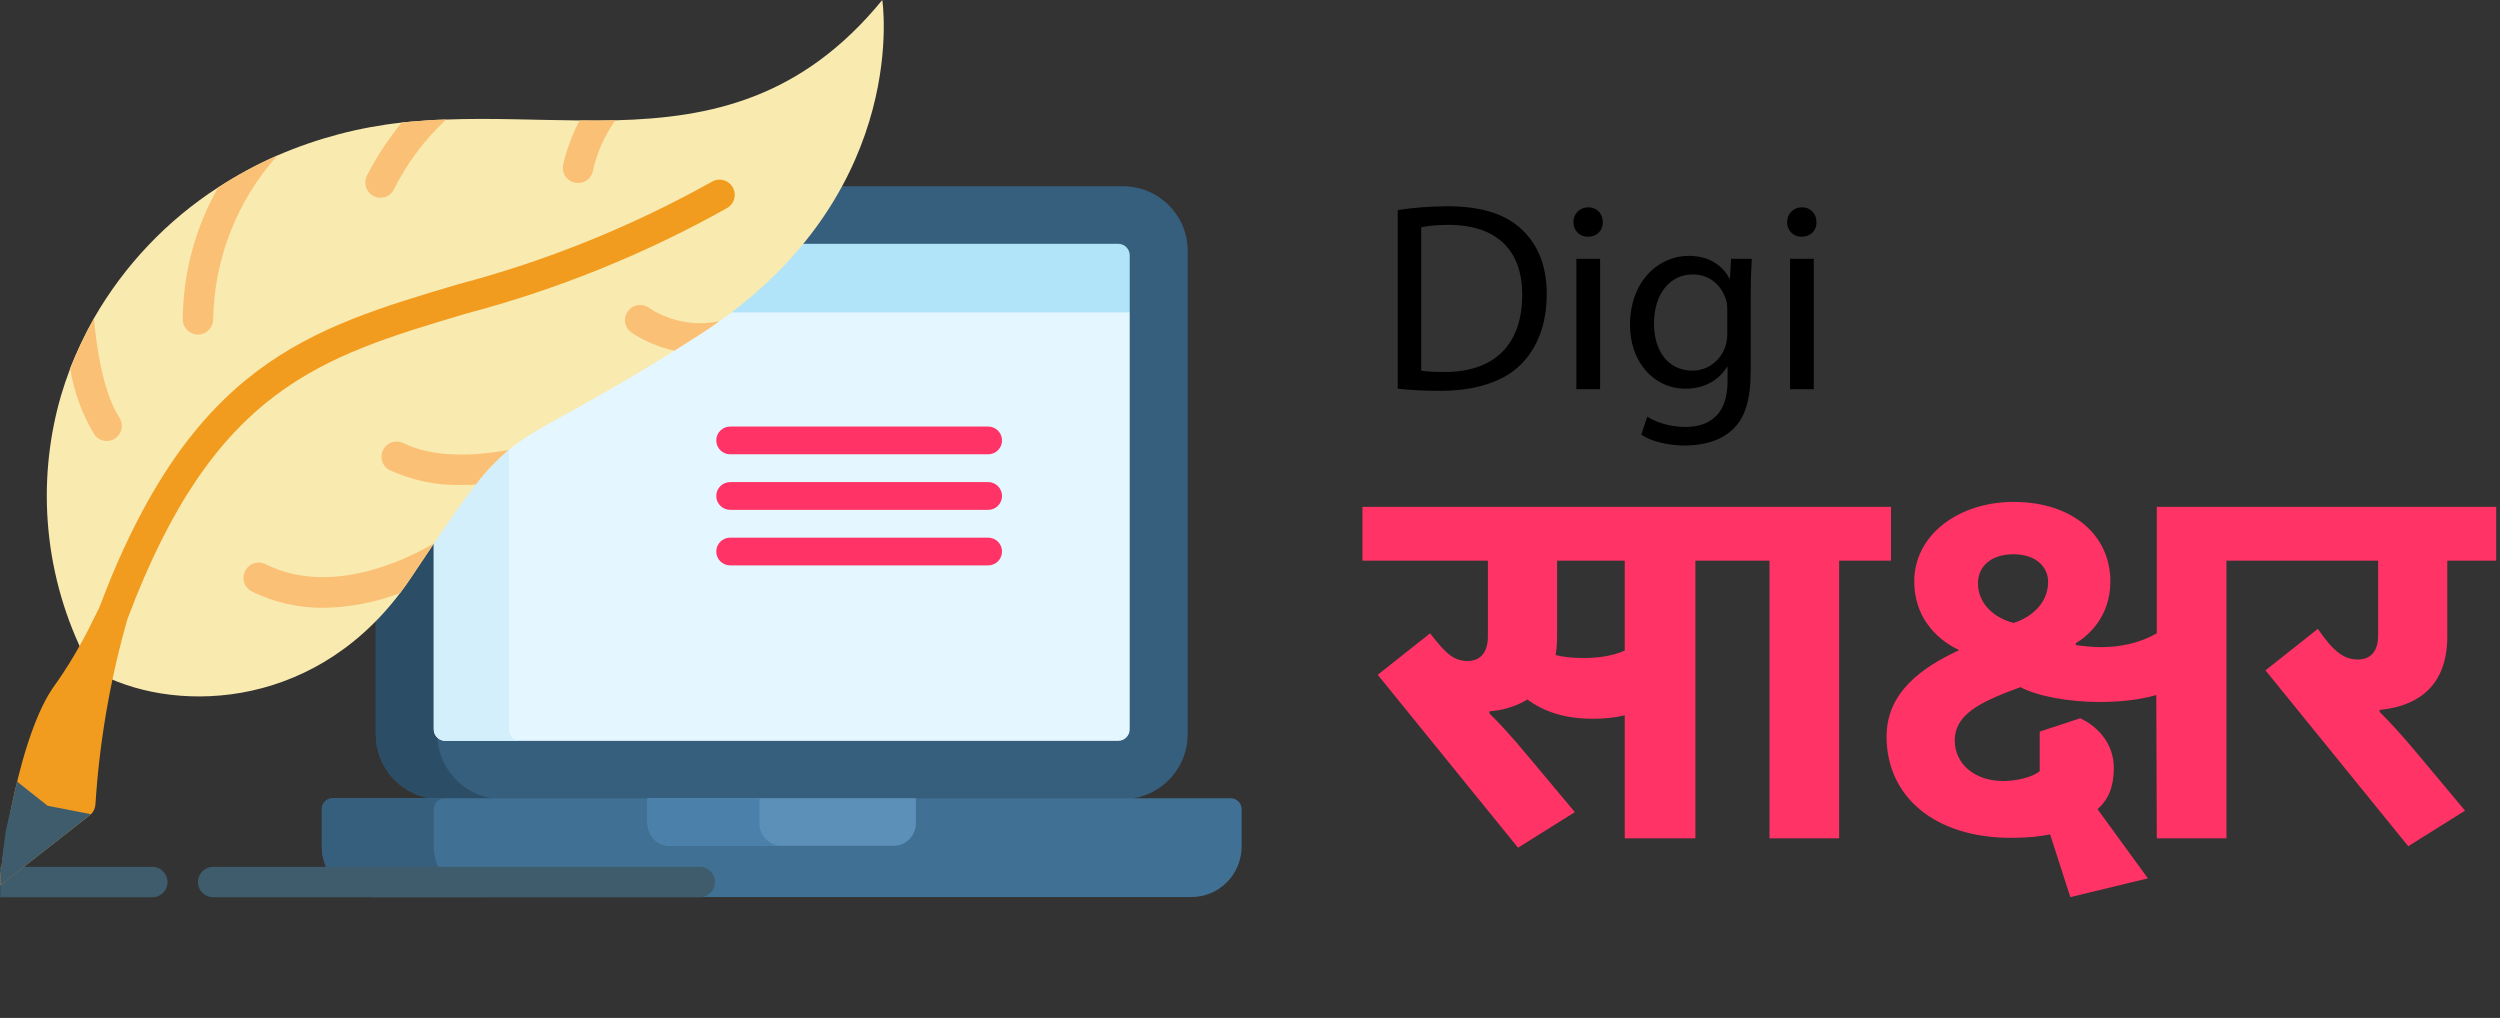
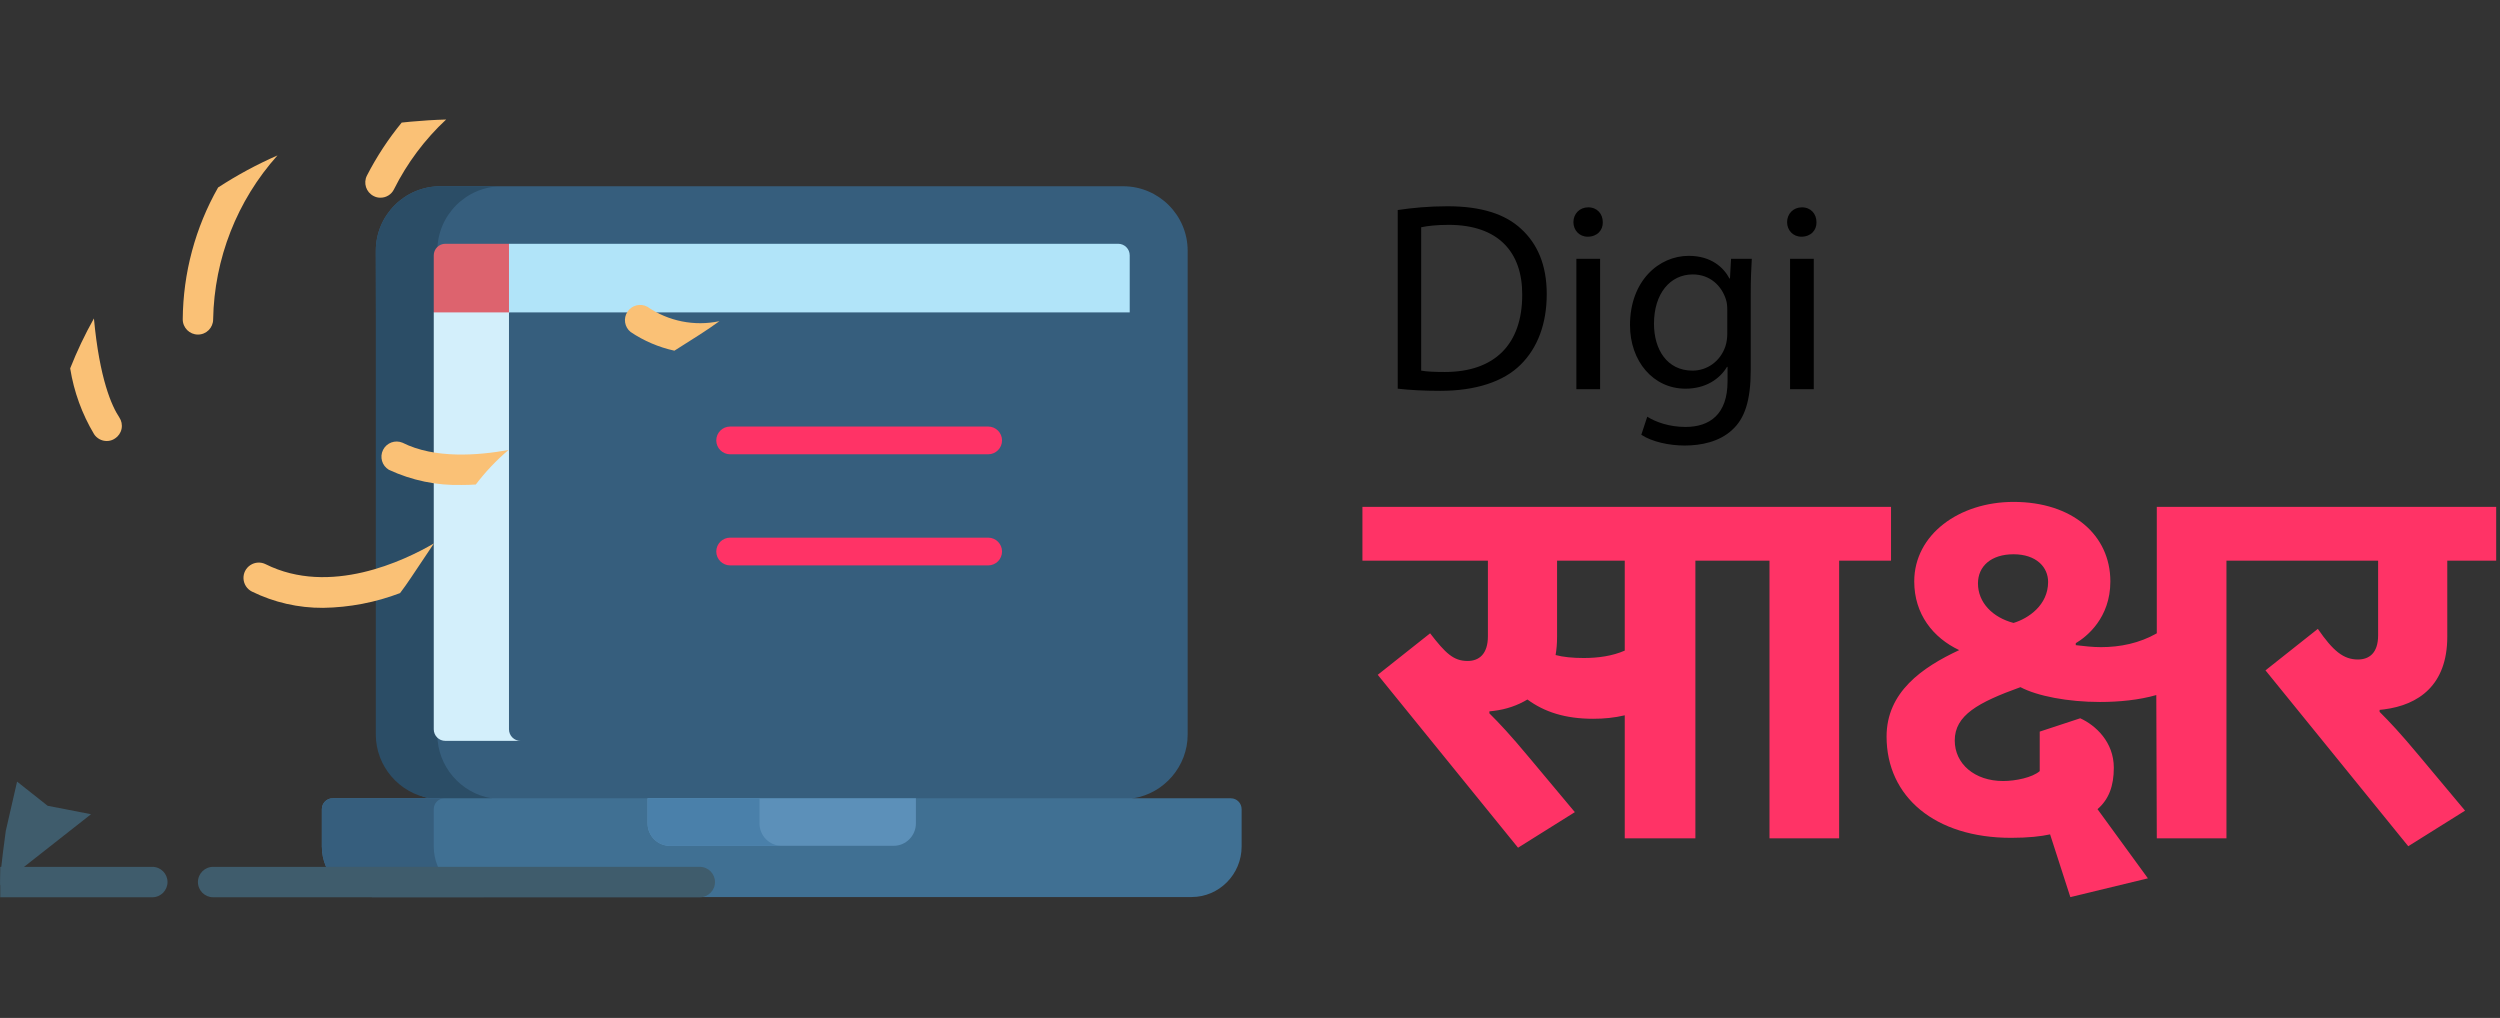
<svg xmlns="http://www.w3.org/2000/svg" width="167px" height="68px" viewBox="0 0 167 68" version="1.1">
  <rect x="0" y="0" width="167" height="68" fill="#333333" stroke="none" />
  <title>Group 3</title>
  <g id="Page-1" stroke="none" stroke-width="1" fill="none" fill-rule="evenodd">
    <g id="Logo" transform="translate(-53, -367)">
      <g id="Group-3" transform="translate(53, 367)">
        <g id="Group-2">
          <g id="speech-bubble" transform="translate(21.5, 12)" fill-rule="nonzero">
            <g id="Group" transform="translate(0, 0.36)">
-               <path d="M53.527,0.082 C52.667,0.082 8.163,0.082 7.913,0.082 C5.537,0.082 3.604,2.015 3.604,4.391 L3.604,36.711 C3.604,38.813 5.162,40.634 7.234,40.966 L8.01,41.586 L52.761,41.586 L54.206,40.966 C56.279,40.634 57.836,38.813 57.836,36.711 C57.836,35.636 57.836,5.364 57.836,4.391 C57.836,2.015 55.903,0.082 53.527,0.082 Z" id="Path" fill="#365E7D" />
+               <path d="M53.527,0.082 C52.667,0.082 8.163,0.082 7.913,0.082 C5.537,0.082 3.604,2.015 3.604,4.391 C3.604,38.813 5.162,40.634 7.234,40.966 L8.01,41.586 L52.761,41.586 L54.206,40.966 C56.279,40.634 57.836,38.813 57.836,36.711 C57.836,35.636 57.836,5.364 57.836,4.391 C57.836,2.015 55.903,0.082 53.527,0.082 Z" id="Path" fill="#365E7D" />
              <path d="M7.715,36.711 L7.715,4.391 C7.715,2.015 9.648,0.082 12.024,0.082 C9.514,0.082 7.959,0.082 7.913,0.082 C5.537,0.082 3.604,2.015 3.604,4.391 L3.604,36.711 C3.604,38.813 5.162,40.634 7.234,40.966 L8.01,41.585 L12.12,41.585 L11.344,40.966 C9.272,40.634 7.715,38.813 7.715,36.711 Z" id="Path" fill="#2B4D66" />
-               <path d="M53.441,7.693 L8.257,7.693 L7.475,8.509 L7.475,36.357 C7.475,36.784 7.821,37.13 8.248,37.13 L53.192,37.13 C53.619,37.13 53.965,36.784 53.965,36.357 C53.965,35.627 53.965,9.354 53.965,8.509 L53.441,7.693 Z" id="Path" fill="#E4F6FF" />
              <path d="M12.5,36.357 L12.5,8.509 L13.282,7.693 L8.257,7.693 L7.475,8.509 L7.475,36.357 C7.475,36.784 7.821,37.13 8.248,37.13 L13.273,37.13 C12.846,37.13 12.5,36.784 12.5,36.357 L12.5,36.357 Z" id="Path" fill="#D3EFFB" />
              <path d="M12.5,3.924 L8.248,3.924 C7.821,3.924 7.475,4.27 7.475,4.697 L7.475,8.509 L12.5,8.509 L12.831,8.156 L12.831,4.17 L12.5,3.924 Z" id="Path" fill="#DD636E" />
              <path d="M53.192,3.924 C51.195,3.924 14.083,3.924 12.5,3.924 L12.5,8.509 L53.965,8.509 L53.965,4.697 C53.965,4.27 53.619,3.924 53.192,3.924 L53.192,3.924 Z" id="Path" fill="#B1E4F9" />
              <path d="M60.721,40.966 L0.719,40.966 C0.322,40.966 4.4408921e-15,41.291 4.4408921e-15,41.692 L4.4408921e-15,44.191 C4.4408921e-15,46.045 1.502,47.562 3.338,47.562 L58.102,47.562 C59.938,47.562 61.44,46.045 61.44,44.191 L61.44,41.692 C61.44,41.291 61.118,40.966 60.721,40.966 Z" id="Path" fill="#407093" />
              <path d="M7.475,44.191 L7.475,41.692 C7.475,41.291 7.797,40.966 8.195,40.966 L0.72,40.966 C0.322,40.966 0,41.291 0,41.692 L0,44.191 C0,46.045 1.502,47.562 3.339,47.562 L10.814,47.562 C8.977,47.562 7.475,46.045 7.475,44.191 Z" id="Path" fill="#365E7D" />
              <path d="M21.758,40.966 L21.758,42.642 C21.758,43.466 22.426,44.14 23.242,44.14 L38.198,44.14 C39.014,44.14 39.682,43.466 39.682,42.642 L39.682,40.966 L21.758,40.966 Z" id="Path" fill="#5C90B9" />
              <path d="M29.233,42.642 L29.233,40.966 L21.758,40.966 L21.758,42.642 C21.758,43.466 22.426,44.14 23.242,44.14 L30.717,44.14 C29.901,44.14 29.233,43.466 29.233,42.642 Z" id="Path" fill="#4A80AA" />
            </g>
            <path d="M44.509,18.347 L27.274,18.347 C26.762,18.347 26.347,17.932 26.347,17.42 C26.347,16.908 26.762,16.493 27.274,16.493 L44.509,16.493 C45.021,16.493 45.436,16.908 45.436,17.42 C45.436,17.932 45.021,18.347 44.509,18.347 Z" id="Path" fill="#FF3366" />
-             <path d="M44.509,22.058 L27.274,22.058 C26.762,22.058 26.347,21.643 26.347,21.131 C26.347,20.619 26.762,20.204 27.274,20.204 L44.509,20.204 C45.021,20.204 45.436,20.619 45.436,21.131 C45.436,21.643 45.021,22.058 44.509,22.058 Z" id="Path" fill="#FF3366" />
            <path d="M44.509,25.769 L27.274,25.769 C26.762,25.769 26.347,25.354 26.347,24.842 C26.347,24.33 26.762,23.915 27.274,23.915 L44.509,23.915 C45.021,23.915 45.436,24.33 45.436,24.842 C45.436,25.354 45.021,25.769 44.509,25.769 Z" id="Path" fill="#FF3366" />
          </g>
          <g id="feather" fill-rule="nonzero">
            <path d="M10.175,57.905 L0.016,57.905 L0.016,59.937 L10.175,59.937 C10.736,59.937 11.19,59.482 11.19,58.921 C11.19,58.36 10.736,57.905 10.175,57.905 Z" id="Shape" fill="#3F5C6C" />
            <path d="M46.746,57.905 L14.238,57.905 C13.677,57.905 13.222,58.36 13.222,58.921 C13.222,59.482 13.677,59.937 14.238,59.937 L46.746,59.937 C47.307,59.937 47.762,59.482 47.762,58.921 C47.762,58.36 47.307,57.905 46.746,57.905 Z" id="Shape" fill="#3F5C6C" />
-             <path d="M48.067,21.455 L48.057,21.455 C47.64,21.76 47.203,22.055 46.746,22.349 C46.147,22.735 45.588,23.091 45.05,23.426 C38.385,27.601 35.978,28.404 33.977,30.06 L33.966,30.06 C33.157,30.747 32.425,31.521 31.782,32.366 C31.03,33.331 30.147,34.59 28.989,36.297 C28.521,36.988 28.013,37.75 27.444,38.603 C27.211,38.959 26.967,39.294 26.723,39.619 C20.679,47.604 11.323,47.634 6.365,44.841 L5.776,44.099 C2.976,38.636 2.369,32.309 4.079,26.413 C4.262,25.803 4.465,25.204 4.689,24.615 L4.689,24.604 C5.141,23.459 5.67,22.346 6.274,21.272 L6.274,21.262 C8.305,17.728 11.15,14.729 14.573,12.516 L14.583,12.516 C15.84,11.697 17.162,10.984 18.535,10.382 C21.176,9.239 23.974,8.5 26.835,8.188 L26.845,8.188 L27.444,8.127 C28.227,8.056 29.019,8.005 29.801,7.985 C32.798,7.873 35.785,8.025 38.721,8.046 C39.523,8.056 40.326,8.056 41.108,8.036 C47.488,7.873 53.563,6.573 58.937,0 C58.937,0 60.836,12.373 48.067,21.455 L48.067,21.455 Z" id="Shape" fill="#F9EAB0" />
            <g id="Group" transform="translate(4.675, 7.944)" fill="#FAC176">
              <path d="M3.011,21.343 C2.848,21.458 2.652,21.518 2.452,21.516 C2.113,21.514 1.796,21.343 1.609,21.059 C0.803,19.711 0.262,18.221 0.014,16.67 L0.014,16.66 C0.466,15.515 0.996,14.401 1.599,13.328 C1.975,17.371 2.788,19.179 3.296,19.941 C3.445,20.164 3.499,20.438 3.446,20.702 C3.393,20.965 3.236,21.196 3.011,21.343 L3.011,21.343 Z" id="Shape" />
              <path d="M13.861,2.438 C11.16,5.454 9.635,9.341 9.563,13.389 C9.563,13.95 9.109,14.405 8.548,14.405 C7.987,14.405 7.532,13.95 7.532,13.389 C7.555,10.296 8.369,7.26 9.899,4.571 L9.909,4.571 C11.165,3.753 12.487,3.039 13.861,2.438 Z" id="Shape" />
              <path d="M25.127,0.04 C23.696,1.374 22.516,2.953 21.642,4.703 C21.474,5.048 21.122,5.265 20.738,5.262 C20.579,5.265 20.421,5.226 20.281,5.15 C19.783,4.897 19.583,4.288 19.834,3.789 C20.481,2.528 21.261,1.339 22.16,0.243 L22.17,0.243 L22.77,0.183 C23.552,0.111 24.344,0.061 25.127,0.04 Z" id="Shape" />
-               <path d="M36.433,0.091 C35.711,1.107 35.2,2.257 34.93,3.474 C34.854,3.839 34.586,4.133 34.229,4.241 C33.873,4.349 33.486,4.253 33.221,3.991 C32.956,3.73 32.856,3.344 32.959,2.986 C33.197,1.982 33.562,1.013 34.046,0.101 C34.849,0.111 35.651,0.111 36.433,0.091 L36.433,0.091 Z" id="Shape" />
              <path d="M38.567,12.546 C38.104,12.298 37.529,12.443 37.24,12.88 C36.95,13.317 37.041,13.903 37.449,14.232 C38.337,14.829 39.33,15.253 40.375,15.482 C40.913,15.146 41.472,14.791 42.071,14.405 C42.529,14.11 42.965,13.816 43.382,13.511 C41.712,13.865 39.971,13.516 38.567,12.546 L38.567,12.546 Z" id="Shape" />
              <path d="M29.292,22.115 C28.483,22.803 27.75,23.576 27.108,24.421 C26.803,24.442 26.498,24.452 26.183,24.452 C24.498,24.497 22.825,24.149 21.297,23.436 C20.841,23.162 20.674,22.582 20.914,22.107 C21.154,21.632 21.72,21.423 22.211,21.628 C24.365,22.715 27.28,22.481 29.292,22.115 L29.292,22.115 Z" id="Shape" />
              <path d="M24.314,28.353 C23.847,29.043 23.339,29.805 22.77,30.659 C22.536,31.014 22.292,31.35 22.049,31.675 C20.406,32.3 18.666,32.634 16.908,32.66 C15.261,32.671 13.633,32.299 12.154,31.573 C11.827,31.41 11.613,31.085 11.591,30.72 C11.569,30.355 11.743,30.007 12.048,29.806 C12.353,29.604 12.742,29.581 13.068,29.744 C17.365,31.888 22.333,29.511 24.314,28.353 L24.314,28.353 Z" id="Shape" />
            </g>
-             <path d="M3.5,45.997 C4.523,44.577 5.42,43.07 6.18,41.493 L6.624,40.607 C12.763,24.297 20.614,21.96 30.555,19.002 C36.475,17.442 42.175,15.143 47.52,12.159 C47.835,11.958 48.234,11.947 48.56,12.129 C48.886,12.311 49.086,12.657 49.081,13.03 C49.076,13.403 48.867,13.743 48.536,13.916 C43.053,16.984 37.205,19.348 31.13,20.95 C21.363,23.856 14.305,25.958 8.521,41.332 C7.364,45.369 6.645,49.518 6.377,53.709 C6.368,53.965 6.261,54.209 6.08,54.39 L0.021,59.136 C-0.17,59.326 0.953,49.784 3.5,45.997 Z" id="Shape" fill="#F29C1F" />
          </g>
          <path d="M1.141,52.212 L3.181,53.826 L6.08,54.39 L0.605,58.693 L0.021,59.139 C0.002,58.93 0.02,58.554 0.075,58.01 C0.129,57.466 0.233,56.631 0.386,55.506 L1.141,52.212 Z" id="Rectangle" fill="#3F5C6C" />
        </g>
        <path d="M96.212,26.108 C98.57,26.108 100.442,25.496 101.576,24.362 C102.71,23.246 103.322,21.626 103.322,19.646 C103.322,17.684 102.692,16.28 101.612,15.29 C100.55,14.3 98.948,13.778 96.698,13.778 C95.456,13.778 94.322,13.886 93.368,14.03 L93.368,25.964 C94.16,26.054 95.096,26.108 96.212,26.108 Z M96.518,24.848 C95.906,24.848 95.33,24.83 94.934,24.758 L94.934,15.182 C95.348,15.092 95.96,15.02 96.77,15.02 C100.082,15.02 101.702,16.838 101.684,19.7 C101.684,22.976 99.866,24.848 96.518,24.848 Z M106.058,15.812 C106.688,15.812 107.084,15.38 107.066,14.84 C107.066,14.282 106.688,13.85 106.094,13.85 C105.518,13.85 105.104,14.282 105.104,14.84 C105.104,15.38 105.5,15.812 106.058,15.812 Z M106.886,26 L106.886,17.288 L105.302,17.288 L105.302,26 L106.886,26 Z M112.538,29.762 C113.636,29.762 114.86,29.51 115.706,28.718 C116.552,27.962 116.948,26.738 116.948,24.74 L116.948,19.682 C116.948,18.62 116.984,17.918 117.02,17.288 L115.634,17.288 L115.562,18.602 L115.526,18.602 C115.148,17.882 114.32,17.09 112.808,17.09 C110.81,17.09 108.884,18.764 108.884,21.716 C108.884,24.128 110.432,25.964 112.592,25.964 C113.942,25.964 114.878,25.316 115.364,24.506 L115.4,24.506 L115.4,25.478 C115.4,27.674 114.212,28.52 112.592,28.52 C111.512,28.52 110.612,28.196 110.036,27.836 L109.64,29.042 C110.342,29.51 111.494,29.762 112.538,29.762 Z M113.06,24.758 C111.35,24.758 110.486,23.336 110.486,21.626 C110.486,19.61 111.566,18.332 113.078,18.332 C114.23,18.332 115.004,19.088 115.292,20.006 C115.364,20.222 115.382,20.456 115.382,20.726 L115.382,22.292 C115.382,22.562 115.346,22.868 115.256,23.138 C114.914,24.146 114.032,24.758 113.06,24.758 Z M120.332,15.812 C120.962,15.812 121.358,15.38 121.34,14.84 C121.34,14.282 120.962,13.85 120.368,13.85 C119.792,13.85 119.378,14.282 119.378,14.84 C119.378,15.38 119.774,15.812 120.332,15.812 Z M121.16,26 L121.16,17.288 L119.576,17.288 L119.576,26 L121.16,26 Z" id="Digi" fill="#000000" fill-rule="nonzero" />
        <path d="M101.405,56.627 L105.2,54.251 L102.164,50.621 C100.844,49.037 100.184,48.344 99.491,47.651 L99.491,47.519 C99.59,47.519 99.689,47.486 99.788,47.486 C100.613,47.387 101.372,47.123 102.032,46.727 C103.154,47.552 104.54,48.014 106.421,48.014 C107.147,48.014 107.84,47.948 108.533,47.783 L108.533,56 L113.252,56 L113.252,37.454 L116.717,37.454 L116.717,33.857 L91.01,33.857 L91.01,37.454 L99.392,37.454 L99.392,42.503 C99.392,43.691 98.798,44.153 98.039,44.153 C97.082,44.153 96.554,43.625 95.531,42.305 L92.033,45.077 L101.405,56.627 Z M105.794,43.955 C105.035,43.955 104.408,43.889 103.913,43.757 C103.979,43.394 104.012,42.998 104.012,42.536 L104.012,37.454 L108.533,37.454 L108.533,43.46 C107.708,43.823 106.751,43.955 105.794,43.955 Z M122.855,56 L122.855,37.454 L126.32,37.454 L126.32,33.857 L114.737,33.857 L114.737,37.454 L118.202,37.454 L118.202,56 L122.855,56 Z M138.299,59.927 L143.48,58.673 L140.114,54.053 C140.873,53.393 141.203,52.502 141.203,51.281 C141.203,49.565 139.982,48.443 138.959,47.981 L136.253,48.872 L136.253,51.512 C135.758,51.941 134.636,52.172 133.811,52.172 C131.897,52.172 130.577,51.017 130.577,49.466 C130.577,47.783 132.128,46.925 134.966,45.902 C136.088,46.496 138.134,46.892 140.279,46.892 C141.566,46.892 142.886,46.76 144.041,46.43 L144.074,56 L148.727,56 L148.727,37.454 L152.159,37.454 L152.159,33.857 L144.074,33.857 L144.074,42.305 C142.919,42.965 141.632,43.229 140.345,43.229 C139.784,43.229 139.223,43.163 138.662,43.097 L138.662,42.965 C139.388,42.536 140.972,41.282 140.972,38.84 C140.972,35.738 138.431,33.527 134.504,33.527 C130.874,33.527 127.871,35.705 127.871,38.84 C127.871,41.018 129.125,42.602 130.874,43.427 C128.399,44.582 126.023,46.232 126.023,49.202 C126.023,53.228 129.257,55.967 134.339,55.967 C135.494,55.967 136.352,55.868 136.946,55.736 L138.299,59.927 Z M134.504,41.612 C133.118,41.249 132.128,40.259 132.128,38.972 C132.128,37.817 133.019,37.025 134.504,37.025 C136.022,37.025 136.814,37.883 136.814,38.873 C136.814,40.424 135.494,41.315 134.504,41.612 Z M160.871,56.528 L164.666,54.152 L161.63,50.522 C160.31,48.938 159.65,48.245 158.957,47.552 L158.957,47.42 C159.056,47.42 159.155,47.387 159.254,47.387 C161.564,47.09 163.478,45.77 163.478,42.536 L163.478,37.454 L166.745,37.454 L166.745,33.857 L150.212,33.857 L150.212,37.454 L158.858,37.454 L158.858,42.437 C158.858,43.625 158.264,44.054 157.505,44.054 C156.548,44.054 155.855,43.493 154.832,42.008 L151.334,44.78 L160.871,56.528 Z" id="साकर" fill="#FF3366" fill-rule="nonzero" />
      </g>
    </g>
  </g>
</svg>